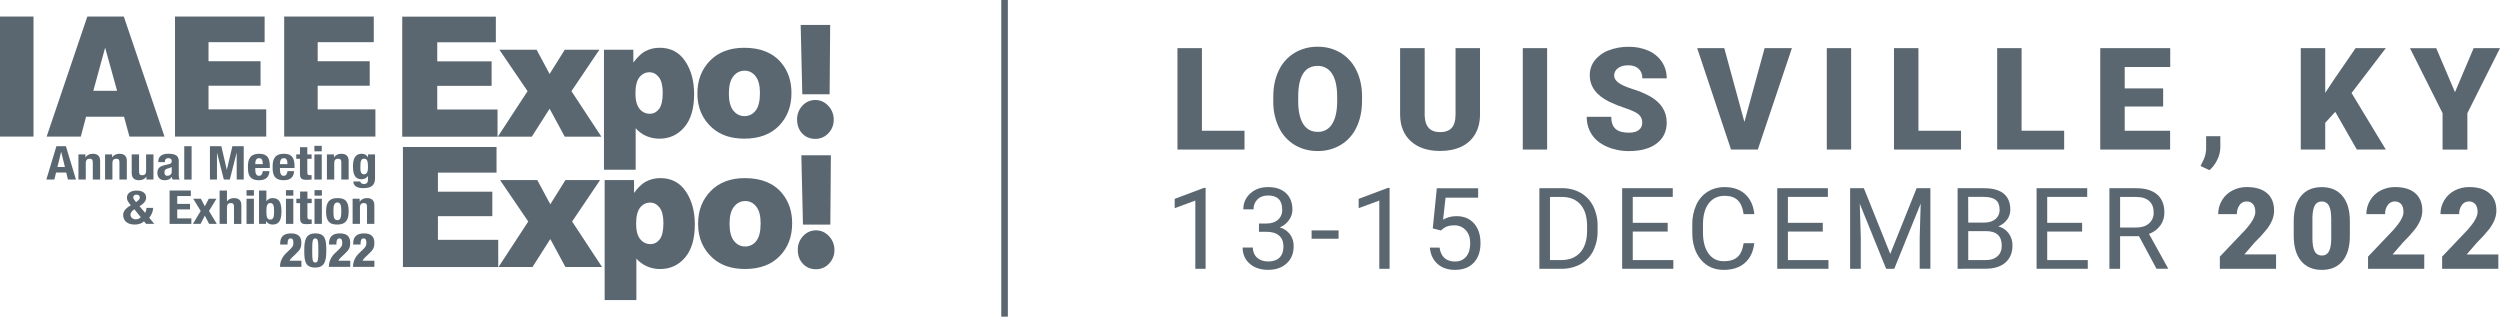
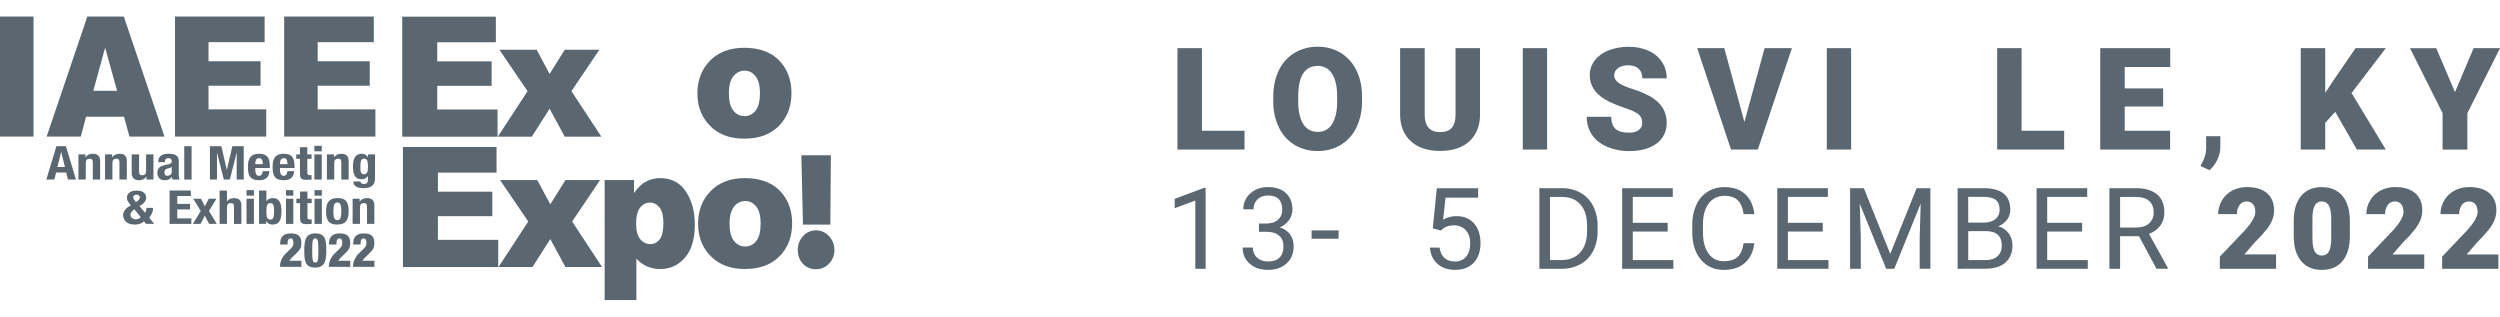
<svg xmlns="http://www.w3.org/2000/svg" width="529" height="67" viewBox="0 0 529 67" fill="none">
  <path d="M0 3.5H7.091V28.899H0V3.5Z" fill="#5A6771" />
  <path d="M26.244 24.706H18.211L17.096 28.899H9.87L18.48 3.5H26.197L34.806 28.899H27.389L26.244 24.706ZM24.776 19.214L22.247 10.084L19.746 19.214H24.776Z" fill="#5A6771" />
  <path d="M37.032 3.5H55.993V8.923H44.123V12.959H55.133V18.138H44.123V23.141H56.336V28.899H37.032V3.5Z" fill="#5A6771" />
  <path d="M60.131 3.5H79.091V8.923H67.222V12.959H78.233V18.138H67.222V23.141H79.436V28.899H60.131V3.5Z" fill="#5A6771" />
  <path d="M85.114 3.524H104.922V8.946H92.521V12.982H104.025V18.164H92.521V23.171H105.28V28.926H85.114V3.524Z" fill="#5A6771" />
  <path d="M105.667 10.522H113.547L116.296 15.65L119.503 10.522H126.828L120.917 19.29L127.253 28.922H119.503L116.296 23.003L112.529 28.922H105.34L111.633 19.29L105.667 10.522Z" fill="#5A6771" />
-   <path d="M127.8 35.921V10.522H134.016V13.242C134.876 12.099 135.664 11.325 136.383 10.922C137.365 10.375 138.473 10.094 139.597 10.107C141.913 10.107 143.707 11.048 144.978 12.932C146.249 14.815 146.881 17.142 146.875 19.912C146.875 22.974 146.184 25.311 144.802 26.921C143.42 28.532 141.674 29.339 139.564 29.343C138.603 29.355 137.65 29.167 136.766 28.789C135.905 28.407 135.134 27.846 134.506 27.143V35.921H127.8ZM134.458 19.778C134.458 21.232 134.746 22.311 135.323 23.017C135.58 23.351 135.911 23.621 136.291 23.804C136.67 23.988 137.087 24.08 137.509 24.073C138.281 24.073 138.928 23.736 139.45 23.06C139.972 22.385 140.233 21.239 140.233 19.622C140.233 18.131 139.961 17.037 139.418 16.338C138.874 15.639 138.211 15.29 137.427 15.29C136.579 15.29 135.872 15.643 135.305 16.347C134.738 17.052 134.456 18.196 134.458 19.778Z" fill="#5A6771" />
  <path d="M147.568 19.778C147.568 16.97 148.461 14.657 150.245 12.839C152.03 11.021 154.439 10.111 157.472 10.109C160.941 10.109 163.563 11.178 165.337 13.315C166.761 15.036 167.474 17.156 167.475 19.673C167.475 22.503 166.591 24.822 164.823 26.63C163.055 28.437 160.61 29.34 157.489 29.34C154.708 29.34 152.457 28.59 150.734 27.088C148.624 25.227 147.568 22.791 147.568 19.778ZM154.226 19.761C154.226 21.4 154.54 22.611 155.168 23.393C155.796 24.175 156.582 24.568 157.526 24.571C157.983 24.578 158.435 24.477 158.845 24.275C159.254 24.073 159.61 23.777 159.883 23.41C160.498 22.637 160.806 21.395 160.805 19.685C160.805 18.091 160.495 16.904 159.875 16.124C159.255 15.344 158.489 14.954 157.575 14.955C156.606 14.955 155.806 15.351 155.176 16.143C154.545 16.935 154.229 18.14 154.226 19.758V19.761Z" fill="#5A6771" />
-   <path d="M172.516 21.161C173.581 21.161 174.497 21.571 175.264 22.39C176.018 23.177 176.431 24.23 176.414 25.319C176.425 25.852 176.33 26.381 176.134 26.876C175.938 27.372 175.645 27.823 175.272 28.203C174.922 28.583 174.495 28.885 174.02 29.09C173.545 29.294 173.033 29.396 172.516 29.39C171.394 29.39 170.472 29.006 169.75 28.238C169.028 27.471 168.666 26.492 168.664 25.302C168.639 24.213 169.043 23.158 169.79 22.365C170.132 21.981 170.552 21.675 171.022 21.467C171.493 21.259 172.002 21.155 172.516 21.161ZM175.664 5.273L175.549 19.947H169.765L169.422 5.273H175.664Z" fill="#5A6771" />
  <path d="M85.258 31.104H105.066V36.527H92.665V40.562H104.175V45.742H92.665V50.749H105.425V56.504H85.258V31.104Z" fill="#5A6771" />
  <path d="M105.81 38.103H113.691L116.441 43.232L119.647 38.103H126.973L121.062 46.871L127.397 56.504H119.647L116.441 50.578L112.674 56.504H105.483L111.778 46.872L105.81 38.103Z" fill="#5A6771" />
  <path d="M127.944 63.5V38.104H134.161V40.824C135.02 39.68 135.809 38.906 136.527 38.502C137.509 37.956 138.617 37.675 139.741 37.688C142.058 37.688 143.851 38.63 145.122 40.513C146.393 42.396 147.027 44.724 147.023 47.495C147.023 50.556 146.333 52.892 144.951 54.504C143.57 56.116 141.825 56.923 139.714 56.926C138.753 56.938 137.8 56.749 136.916 56.371C136.055 55.988 135.284 55.427 134.656 54.725V63.5H127.944ZM134.602 47.356C134.602 48.812 134.89 49.892 135.466 50.596C135.723 50.93 136.055 51.2 136.434 51.384C136.814 51.567 137.232 51.66 137.653 51.653C138.425 51.653 139.073 51.315 139.595 50.639C140.117 49.963 140.378 48.817 140.378 47.2C140.378 45.712 140.106 44.617 139.562 43.918C139.019 43.218 138.355 42.869 137.571 42.87C136.722 42.87 136.015 43.222 135.45 43.926C134.885 44.63 134.602 45.774 134.602 47.356Z" fill="#5A6771" />
  <path d="M147.715 47.356C147.715 44.55 148.607 42.237 150.391 40.417C152.174 38.597 154.583 37.688 157.618 37.689C161.087 37.689 163.709 38.757 165.483 40.893C166.907 42.615 167.619 44.735 167.62 47.253C167.62 50.083 166.736 52.401 164.968 54.208C163.2 56.014 160.756 56.918 157.634 56.92C154.853 56.92 152.602 56.169 150.879 54.668C148.77 52.808 147.715 50.371 147.715 47.356ZM154.371 47.339C154.371 48.978 154.685 50.191 155.313 50.978C155.941 51.764 156.727 52.157 157.671 52.155C158.128 52.162 158.58 52.061 158.99 51.859C159.4 51.658 159.756 51.362 160.028 50.995C160.643 50.222 160.95 48.98 160.951 47.27C160.951 45.675 160.641 44.489 160.02 43.709C159.4 42.93 158.633 42.54 157.72 42.54C156.751 42.54 155.952 42.936 155.321 43.727C154.691 44.518 154.374 45.721 154.371 47.337V47.339Z" fill="#5A6771" />
  <path d="M172.665 48.74C173.731 48.74 174.647 49.151 175.414 49.971C176.167 50.758 176.58 51.81 176.564 52.899C176.575 53.432 176.479 53.961 176.283 54.457C176.087 54.952 175.794 55.404 175.422 55.785C175.071 56.164 174.644 56.466 174.169 56.67C173.695 56.875 173.182 56.977 172.665 56.971C171.543 56.971 170.621 56.587 169.898 55.818C169.175 55.05 168.814 54.071 168.814 52.881C168.788 51.792 169.193 50.737 169.94 49.945C170.282 49.561 170.702 49.255 171.172 49.047C171.642 48.839 172.151 48.735 172.665 48.74ZM175.813 32.854L175.699 47.528H169.907L169.564 32.854H175.813Z" fill="#5A6771" />
  <path d="M11.936 30.934H13.943L16.074 37.996H14.383L14.011 36.502H11.868L11.496 37.996H9.805L11.936 30.934ZM12.158 35.335H13.736L12.951 32.154H12.928L12.158 35.335Z" fill="#5A6771" />
  <path d="M16.597 32.674H18.076V33.298H18.098C18.425 32.774 18.99 32.537 19.644 32.537C20.612 32.537 21.188 33.001 21.188 34.049V37.996H19.637V34.326C19.637 33.788 19.434 33.585 18.973 33.585C18.442 33.585 18.149 33.871 18.149 34.465V37.996H16.597V32.674Z" fill="#5A6771" />
  <path d="M22.23 32.674H23.726V33.298H23.748C24.075 32.774 24.64 32.537 25.294 32.537C26.264 32.537 26.838 33.001 26.838 34.049V37.996H25.275V34.326C25.275 33.788 25.072 33.585 24.61 33.585C24.08 33.585 23.787 33.871 23.787 34.465V37.996H22.23V32.674Z" fill="#5A6771" />
  <path d="M30.982 37.373H30.959C30.632 37.896 30.069 38.134 29.415 38.134C28.445 38.134 27.869 37.669 27.869 36.621V32.674H29.426V36.344C29.426 36.882 29.629 37.085 30.092 37.085C30.62 37.085 30.913 36.798 30.913 36.205V32.674H32.471V37.996H30.982V37.373Z" fill="#5A6771" />
  <path d="M33.496 34.307V34.172C33.496 32.946 34.454 32.531 35.627 32.531C37.477 32.531 37.827 33.204 37.827 34.163V36.961C37.827 37.456 37.86 37.684 38.018 37.99H36.53C36.439 37.816 36.374 37.629 36.337 37.436H36.315C35.954 37.99 35.514 38.129 34.77 38.129C33.694 38.129 33.304 37.322 33.304 36.606C33.304 35.607 33.767 35.202 34.837 34.943L35.717 34.736C36.18 34.627 36.337 34.467 36.337 34.113C36.337 33.71 36.134 33.461 35.616 33.461C35.143 33.461 34.894 33.738 34.894 34.152V34.307H33.496ZM36.337 35.335C36.133 35.462 35.908 35.553 35.673 35.604C35.041 35.722 34.793 35.989 34.793 36.464C34.793 36.867 34.962 37.206 35.38 37.206C35.797 37.206 36.337 36.968 36.337 36.386V35.335Z" fill="#5A6771" />
  <path d="M38.987 30.934H40.542V37.996H38.987V30.934Z" fill="#5A6771" />
  <path d="M44.423 30.934H46.836L47.986 35.912H48.008L49.17 30.934H51.574V37.996H50.084V32.358H50.061L48.628 37.996H47.366L45.934 32.358H45.911V37.996H44.423V30.934Z" fill="#5A6771" />
  <path d="M54.019 35.542V35.969C54.019 36.592 54.212 37.205 54.786 37.205C55.306 37.205 55.519 36.858 55.609 36.206H57.007C56.951 37.442 56.274 38.135 54.809 38.135C52.554 38.135 52.463 36.612 52.463 35.285C52.463 33.862 52.779 32.537 54.876 32.537C56.691 32.537 57.097 33.605 57.097 35.237V35.542H54.019ZM55.609 34.735C55.576 33.928 55.463 33.469 54.82 33.469C54.2 33.469 54.019 34.033 54.019 34.527V34.735H55.609Z" fill="#5A6771" />
  <path d="M59.243 35.542V35.969C59.243 36.592 59.435 37.205 60.01 37.205C60.528 37.205 60.743 36.858 60.833 36.206H62.231C62.174 37.442 61.498 38.135 60.033 38.135C57.777 38.135 57.687 36.612 57.687 35.285C57.687 33.862 58.003 32.537 60.1 32.537C61.915 32.537 62.321 33.605 62.321 35.237V35.542H59.243ZM60.833 34.735C60.8 33.928 60.687 33.469 60.044 33.469C59.423 33.469 59.243 34.033 59.243 34.527V34.735H60.833Z" fill="#5A6771" />
  <path d="M63.469 31.151H65.028V32.674H65.931V33.605H65.028V36.483C65.028 36.898 65.129 37.066 65.581 37.066C65.705 37.066 65.829 37.056 65.931 37.046V37.996C65.592 38.026 65.276 38.055 64.915 38.055C63.698 38.055 63.472 37.728 63.472 36.651V33.605H62.684V32.674H63.472L63.469 31.151Z" fill="#5A6771" />
  <path d="M66.525 30.855H68.082V32.02H66.525V30.855ZM66.525 32.674H68.082V37.995H66.525V32.674Z" fill="#5A6771" />
  <path d="M69.175 32.674H70.663V33.298H70.686C71.013 32.774 71.576 32.537 72.23 32.537C73.2 32.537 73.774 33.001 73.774 34.049V37.996H72.219V34.326C72.219 33.788 72.016 33.585 71.547 33.585C71.016 33.585 70.723 33.871 70.723 34.465V37.996H69.175V32.674Z" fill="#5A6771" />
  <path d="M79.357 32.674V37.728C79.357 39.132 78.646 39.816 76.832 39.816C75.512 39.816 74.768 39.301 74.768 38.391H76.256C76.255 38.474 76.277 38.554 76.319 38.625C76.361 38.696 76.421 38.755 76.493 38.795C76.649 38.891 76.828 38.943 77.012 38.944C77.643 38.944 77.869 38.528 77.869 37.983V37.283H77.846C77.692 37.481 77.495 37.642 77.271 37.755C77.046 37.867 76.8 37.929 76.549 37.935C75.309 37.935 74.689 37.193 74.689 35.245C74.689 33.999 74.904 32.535 76.595 32.535C76.851 32.529 77.103 32.594 77.325 32.723C77.546 32.852 77.726 33.041 77.846 33.267H77.869V32.672L79.357 32.674ZM77.023 36.887C77.678 36.887 77.869 36.264 77.869 35.364C77.869 34.069 77.678 33.584 77.062 33.584C76.374 33.584 76.254 34.069 76.254 35.503C76.245 36.235 76.369 36.887 77.023 36.887Z" fill="#5A6771" />
  <path d="M30.721 45.051C30.891 44.719 30.986 44.355 31.003 43.982H32.402C32.402 44.745 32.063 45.462 31.578 46.07L32.638 47.375H30.918L30.467 46.837C30.064 47.262 29.317 47.519 28.527 47.519C26.486 47.519 26.059 46.273 26.059 45.482C26.059 44.662 26.679 43.988 27.682 43.444L27.4 43.078C26.949 42.495 26.862 42.208 26.862 41.803C26.862 40.883 27.707 40.323 28.913 40.323C30.29 40.323 30.921 40.976 30.921 41.803C30.921 42.505 30.47 43.05 29.523 43.633L30.721 45.051ZM28.434 44.28C27.826 44.695 27.611 45.041 27.611 45.477C27.611 45.913 28.007 46.407 28.74 46.407C28.936 46.414 29.132 46.377 29.313 46.3C29.494 46.223 29.656 46.108 29.788 45.961L28.434 44.28ZM28.593 42.531L28.784 42.768L29.077 42.551C29.438 42.293 29.585 42.026 29.585 41.779C29.585 41.393 29.291 41.186 28.874 41.186C28.491 41.186 28.187 41.393 28.187 41.759C28.189 41.946 28.324 42.213 28.596 42.529L28.593 42.531Z" fill="#5A6771" />
  <path d="M40.38 40.314V41.48H37.504V43.143H40.21V44.309H37.504V46.209H40.492V47.375H35.88V40.314H40.38Z" fill="#5A6771" />
  <path d="M44.175 42.054H45.802L44.224 44.636L45.871 47.375H44.247L43.344 45.634L42.443 47.375H40.819L42.465 44.636L40.887 42.054H42.51L43.344 43.657L44.175 42.054Z" fill="#5A6771" />
  <path d="M46.47 40.314H48.026V42.601H48.048C48.341 42.146 48.871 41.919 49.528 41.919C50.498 41.919 51.073 42.384 51.073 43.432V47.378H49.514V43.706C49.514 43.168 49.311 42.964 48.849 42.964C48.318 42.964 48.026 43.251 48.026 43.845V47.375H46.47V40.314Z" fill="#5A6771" />
  <path d="M52.164 40.234H53.727V41.402H52.164V40.234ZM52.164 42.055H53.727V47.375H52.164V42.055Z" fill="#5A6771" />
  <path d="M54.813 40.314H56.369V42.55H56.392C56.538 42.342 56.735 42.176 56.964 42.065C57.193 41.954 57.445 41.903 57.699 41.916C58.973 41.916 59.56 42.737 59.56 44.714C59.56 46.692 58.973 47.514 57.699 47.514C57.091 47.514 56.662 47.306 56.324 46.812H56.301V47.375H54.813V40.314ZM57.192 46.466C57.865 46.466 57.999 45.873 57.999 44.717C57.999 43.561 57.865 42.968 57.192 42.968C56.519 42.968 56.369 43.561 56.369 44.717C56.369 45.873 56.505 46.466 57.192 46.466Z" fill="#5A6771" />
  <path d="M60.508 40.234H62.067V41.402H60.508V40.234ZM60.508 42.055H62.067V47.375H60.508V42.055Z" fill="#5A6771" />
  <path d="M63.496 40.532H65.052V42.055H65.954V42.984H65.052V45.862C65.052 46.278 65.153 46.446 65.604 46.446C65.721 46.445 65.837 46.438 65.954 46.425V47.375C65.615 47.405 65.3 47.434 64.939 47.434C63.722 47.434 63.496 47.109 63.496 46.03V42.984H62.706V42.055H63.496V40.532Z" fill="#5A6771" />
  <path d="M66.551 40.234H68.107V41.402H66.551V40.234ZM66.551 42.055H68.107V47.375H66.551V42.055Z" fill="#5A6771" />
  <path d="M71.389 41.916C73.26 41.887 73.779 42.866 73.779 44.714C73.779 46.535 73.17 47.514 71.389 47.514C69.517 47.544 68.998 46.564 68.998 44.714C68.998 42.895 69.608 41.916 71.389 41.916ZM71.389 46.584C72.021 46.584 72.223 46.046 72.223 44.714C72.223 43.383 72.021 42.846 71.389 42.846C70.622 42.846 70.555 43.627 70.555 44.714C70.555 45.801 70.622 46.584 71.389 46.584Z" fill="#5A6771" />
  <path d="M74.613 42.055H76.103V42.678H76.125C76.452 42.153 77.016 41.916 77.67 41.916C78.64 41.916 79.214 42.382 79.214 43.43V47.375H77.658V43.707C77.658 43.169 77.456 42.964 76.993 42.964C76.463 42.964 76.17 43.251 76.17 43.845V47.375H74.613V42.055Z" fill="#5A6771" />
  <path d="M59.285 51.749V51.517C59.285 50.097 60.048 49.386 61.572 49.385C63.294 49.385 63.765 50.257 63.765 51.368C63.765 52.429 63.524 52.829 62.644 53.67C61.953 54.33 61.434 54.77 61.263 55.171H63.775V56.472H59.242C59.242 54.801 60.254 53.81 60.844 53.28C62.055 52.203 62.075 51.907 62.075 51.377C62.075 50.816 61.965 50.446 61.485 50.446C60.844 50.446 60.844 51.208 60.844 51.749H59.285Z" fill="#5A6771" />
  <path d="M66.714 56.613C64.591 56.613 64.381 55.281 64.381 52.998C64.392 50.967 64.602 49.385 66.714 49.385C68.826 49.385 69.045 50.717 69.045 52.998C69.036 55.031 68.824 56.613 66.714 56.613ZM66.714 55.552C67.284 55.552 67.363 55.014 67.363 53.009C67.363 51.005 67.284 50.453 66.714 50.453C66.143 50.453 66.062 50.991 66.062 53.009C66.062 55.027 66.142 55.552 66.714 55.552Z" fill="#5A6771" />
  <path d="M69.621 51.749V51.517C69.621 50.097 70.384 49.386 71.908 49.385C73.63 49.385 74.101 50.257 74.101 51.368C74.101 52.429 73.86 52.829 72.981 53.67C72.289 54.33 71.77 54.77 71.599 55.171H74.111V56.472H69.581C69.581 54.801 70.593 53.81 71.183 53.28C72.394 52.203 72.414 51.907 72.414 51.377C72.414 50.816 72.304 50.446 71.824 50.446C71.183 50.446 71.183 51.208 71.183 51.749H69.621Z" fill="#5A6771" />
  <path d="M74.732 51.749V51.517C74.732 50.097 75.494 49.386 77.019 49.385C78.741 49.385 79.212 50.257 79.212 51.368C79.212 52.429 78.971 52.829 78.09 53.67C77.4 54.33 76.879 54.77 76.709 55.171H79.221V56.472H74.691C74.691 54.801 75.703 53.81 76.292 53.28C77.503 52.203 77.525 51.907 77.525 51.377C77.525 50.816 77.414 50.446 76.933 50.446C76.292 50.446 76.292 51.208 76.292 51.749H74.732Z" fill="#5A6771" />
-   <path d="M212.564 67V0" stroke="#5A6771" stroke-width="1.4" />
  <path d="M254.324 27.667H263.337V31.646H249.15V10.186H254.324V27.667Z" fill="#5A6771" />
  <path d="M288.205 21.369C288.205 23.463 287.817 25.316 287.04 26.927C286.329 28.467 285.177 29.762 283.731 30.648C282.255 31.529 280.563 31.981 278.845 31.953C277.139 31.985 275.457 31.548 273.982 30.691C272.55 29.834 271.398 28.578 270.668 27.077C269.85 25.402 269.424 23.562 269.424 21.697V20.489C269.424 18.386 269.809 16.531 270.58 14.925C271.293 13.384 272.447 12.089 273.896 11.204C275.384 10.316 277.091 9.861 278.823 9.892C280.532 9.861 282.216 10.307 283.686 11.18C285.127 12.064 286.282 13.347 287.01 14.873C287.801 16.47 288.202 18.299 288.212 20.363L288.205 21.369ZM282.943 20.47C282.943 18.34 282.586 16.721 281.87 15.614C281.556 15.09 281.109 14.659 280.573 14.366C280.037 14.073 279.433 13.928 278.823 13.946C276.228 13.946 274.857 15.891 274.711 19.781L274.696 21.358C274.696 23.461 275.045 25.078 275.741 26.208C276.438 27.338 277.475 27.903 278.851 27.903C279.458 27.922 280.059 27.778 280.591 27.485C281.123 27.192 281.566 26.761 281.875 26.238C282.581 25.127 282.939 23.53 282.948 21.448L282.943 20.47Z" fill="#5A6771" />
  <path d="M313.168 10.186V24.234C313.168 25.823 312.829 27.201 312.151 28.367C311.473 29.531 310.455 30.46 309.233 31.028C307.965 31.637 306.467 31.942 304.737 31.942C302.123 31.942 300.065 31.264 298.561 29.907C297.057 28.551 296.291 26.691 296.263 24.328V10.186H301.464V24.44C301.525 26.787 302.615 27.961 304.737 27.961C305.809 27.961 306.619 27.666 307.168 27.077C307.718 26.488 307.993 25.53 307.995 24.204V10.186H313.168Z" fill="#5A6771" />
  <path d="M327.371 31.646H322.221V10.186H327.371V31.646Z" fill="#5A6771" />
  <path d="M347.492 25.942C347.509 25.604 347.445 25.268 347.305 24.96C347.165 24.653 346.955 24.383 346.69 24.173C346.153 23.744 345.213 23.307 343.868 22.862C342.74 22.497 341.636 22.059 340.565 21.551C337.784 20.185 336.394 18.308 336.396 15.92C336.382 14.787 336.75 13.683 337.441 12.785C338.207 11.82 339.225 11.085 340.381 10.66C341.745 10.138 343.195 9.881 344.656 9.903C346.081 9.879 347.495 10.16 348.804 10.727C349.961 11.224 350.95 12.044 351.656 13.087C352.338 14.12 352.693 15.335 352.673 16.572H347.522C347.522 15.7 347.255 15.021 346.72 14.538C346.185 14.054 345.46 13.814 344.546 13.817C343.62 13.817 342.891 14.021 342.357 14.428C342.107 14.603 341.903 14.836 341.763 15.107C341.623 15.378 341.552 15.679 341.555 15.984C341.555 16.534 341.849 17.034 342.439 17.486C343.028 17.939 344.065 18.4 345.548 18.871C346.814 19.256 348.037 19.773 349.196 20.411C351.515 21.749 352.675 23.592 352.675 25.939C352.675 27.815 351.967 29.288 350.553 30.36C349.138 31.431 347.197 31.967 344.731 31.967C343.109 31.989 341.5 31.671 340.01 31.032C338.599 30.408 337.537 29.553 336.825 28.467C336.102 27.351 335.729 26.045 335.752 24.716H340.941C340.941 25.861 341.238 26.708 341.834 27.257C342.429 27.806 343.394 28.079 344.728 28.075C345.587 28.075 346.263 27.891 346.756 27.523C347.001 27.342 347.197 27.102 347.326 26.826C347.454 26.55 347.512 26.246 347.492 25.942Z" fill="#5A6771" />
  <path d="M369.117 25.811L373.391 10.186H379.168L371.956 31.646H366.286L359.123 10.186H364.857L369.117 25.811Z" fill="#5A6771" />
  <path d="M391.7 31.646H386.55V10.186H391.7V31.646Z" fill="#5A6771" />
-   <path d="M405.942 27.667H414.955V31.646H400.769V10.186H405.942V27.667Z" fill="#5A6771" />
  <path d="M427.764 27.667H436.777V31.646H422.601V10.186H427.772L427.764 27.667Z" fill="#5A6771" />
  <path d="M457.723 22.538H449.588V27.667H459.197V31.646H444.414V10.186H459.221V14.18H449.588V18.706H457.723V22.538Z" fill="#5A6771" />
  <path d="M467.519 36.011L465.626 35.12L466.004 34.362C466.489 33.52 466.767 32.574 466.817 31.603V28.813H469.821V31.227C469.802 32.134 469.577 33.025 469.165 33.832C468.773 34.665 468.213 35.407 467.519 36.011Z" fill="#5A6771" />
  <path d="M494.139 23.659L492.017 25.987V31.646H486.843V10.186H492.017V19.652L493.815 16.924L498.444 10.188H504.839L497.587 19.68L504.839 31.648H498.708L494.139 23.659Z" fill="#5A6771" />
  <path d="M519.473 19.502L523.421 10.186H529.001L522.095 23.944V31.652H516.848V23.944L509.951 10.193H515.507L519.473 19.502Z" fill="#5A6771" />
  <path d="M255.107 56.873H252.931V42.44L248.564 44.045V42.077L254.768 39.748H255.107V56.873Z" fill="#5A6771" />
  <path d="M266.398 47.298H268.027C269.049 47.282 269.852 47.013 270.437 46.491C270.73 46.224 270.961 45.895 271.112 45.529C271.264 45.162 271.333 44.767 271.315 44.371C271.315 42.368 270.32 41.366 268.33 41.366C267.394 41.366 266.647 41.634 266.089 42.169C265.809 42.445 265.589 42.776 265.445 43.142C265.301 43.508 265.235 43.9 265.252 44.293H263.087C263.073 43.658 263.199 43.028 263.454 42.446C263.71 41.864 264.09 41.346 264.568 40.926C265.555 40.034 266.809 39.587 268.33 39.587C269.938 39.587 271.198 40.012 272.111 40.862C273.024 41.712 273.48 42.894 273.48 44.409C273.467 45.182 273.216 45.931 272.761 46.555C272.274 47.255 271.592 47.796 270.8 48.111C271.663 48.357 272.424 48.874 272.971 49.585C273.496 50.317 273.766 51.202 273.737 52.102C273.737 53.632 273.237 54.848 272.235 55.751C271.234 56.653 269.935 57.103 268.338 57.098C266.745 57.104 265.447 56.673 264.446 55.806C263.444 54.939 262.943 53.795 262.943 52.373H265.111C265.095 52.773 265.165 53.171 265.316 53.541C265.468 53.912 265.697 54.245 265.988 54.519C266.574 55.057 267.36 55.326 268.349 55.326C269.395 55.326 270.194 55.053 270.748 54.506C271.302 53.959 271.579 53.173 271.579 52.145C271.579 51.154 271.275 50.393 270.667 49.862C270.059 49.331 269.181 49.059 268.034 49.044H266.398V47.298Z" fill="#5A6771" />
  <path d="M283.237 50.517H277.535V48.749H283.248L283.237 50.517Z" fill="#5A6771" />
-   <path d="M294.035 56.873H291.859V42.44L287.492 44.045V42.077L293.696 39.748H294.035V56.873Z" fill="#5A6771" />
  <path d="M303.173 48.328L304.031 39.83H312.772V41.832H305.877L305.362 46.476C306.226 45.977 307.209 45.721 308.207 45.738C309.759 45.738 310.992 46.251 311.905 47.279C312.817 48.306 313.274 49.693 313.274 51.44C313.274 53.195 312.8 54.578 311.853 55.588C310.906 56.598 309.581 57.103 307.879 57.105C306.372 57.105 305.143 56.687 304.192 55.852C303.241 55.016 302.698 53.862 302.565 52.388H304.613C304.746 53.362 305.093 54.098 305.653 54.594C306.214 55.091 306.956 55.338 307.879 55.337C308.88 55.337 309.667 54.993 310.239 54.307C310.812 53.62 311.098 52.672 311.098 51.463C311.098 50.319 310.788 49.404 310.168 48.719C309.857 48.375 309.474 48.104 309.046 47.925C308.618 47.746 308.156 47.663 307.692 47.682C306.748 47.682 306.007 47.889 305.469 48.302L304.894 48.77L303.173 48.328Z" fill="#5A6771" />
  <path d="M325.73 56.874V39.824H330.54C331.914 39.797 333.271 40.137 334.471 40.807C335.606 41.457 336.524 42.428 337.11 43.597C337.753 44.896 338.075 46.33 338.05 47.779V48.867C338.083 50.33 337.764 51.779 337.121 53.093C336.535 54.267 335.609 55.239 334.464 55.882C333.23 56.551 331.846 56.893 330.443 56.878L325.73 56.874ZM327.977 41.668V55.035H330.338C332.069 55.035 333.417 54.496 334.381 53.419C335.345 52.342 335.827 50.806 335.827 48.814V47.818C335.827 45.882 335.373 44.38 334.464 43.311C333.556 42.243 332.268 41.698 330.602 41.676L327.977 41.668Z" fill="#5A6771" />
  <path d="M352.88 48.996H345.494V55.034H354.078V56.873H343.247V39.824H353.957V41.661H345.494V47.15H352.88V48.996Z" fill="#5A6771" />
  <path d="M371.207 51.465C370.994 53.268 370.329 54.658 369.211 55.637C368.094 56.616 366.606 57.106 364.746 57.107C362.733 57.107 361.119 56.385 359.905 54.942C358.69 53.498 358.083 51.567 358.085 49.148V47.508C358.057 46.069 358.35 44.642 358.943 43.33C359.454 42.191 360.29 41.227 361.347 40.562C362.433 39.905 363.683 39.57 364.952 39.596C366.763 39.596 368.214 40.101 369.306 41.111C370.397 42.121 371.034 43.52 371.216 45.309H368.952C368.756 43.947 368.332 42.96 367.681 42.349C367.03 41.739 366.119 41.433 364.948 41.433C363.517 41.433 362.392 41.965 361.572 43.028C360.752 44.09 360.344 45.601 360.349 47.56V49.212C360.349 51.063 360.735 52.535 361.508 53.628C362.28 54.721 363.36 55.27 364.746 55.274C365.993 55.274 366.951 54.988 367.619 54.416C368.287 53.844 368.732 52.86 368.952 51.465H371.207Z" fill="#5A6771" />
  <path d="M385.702 48.996H378.318V55.034H386.902V56.873H376.069V39.824H386.78V41.661H378.318V47.15H385.702V48.996Z" fill="#5A6771" />
  <path d="M394.396 39.824L399.976 53.73L405.555 39.824H408.469V56.867H406.206V50.236L406.42 43.073L400.824 56.873H399.107L393.527 43.107L393.742 50.236V56.873H391.484V39.824H394.396Z" fill="#5A6771" />
  <path d="M414.231 56.873V39.824H419.811C421.661 39.824 423.051 40.207 423.983 40.972C424.914 41.737 425.38 42.868 425.382 44.365C425.394 45.125 425.155 45.867 424.704 46.478C424.226 47.11 423.587 47.601 422.854 47.901C423.728 48.127 424.498 48.645 425.036 49.369C425.579 50.116 425.861 51.021 425.839 51.944C425.839 53.474 425.343 54.675 424.352 55.549C423.36 56.423 421.96 56.861 420.15 56.861L414.231 56.873ZM416.478 47.099H419.873C420.856 47.099 421.643 46.853 422.234 46.361C422.525 46.116 422.755 45.808 422.908 45.46C423.061 45.112 423.132 44.734 423.116 44.354C423.116 43.417 422.843 42.735 422.298 42.307C421.753 41.879 420.922 41.664 419.804 41.663H416.468L416.478 47.099ZM416.478 48.901V55.034H420.189C421.234 55.034 422.06 54.763 422.665 54.221C423.268 53.68 423.571 52.934 423.571 51.981C423.571 49.928 422.455 48.901 420.223 48.901H416.478Z" fill="#5A6771" />
  <path d="M440.576 48.996H433.189V55.034H441.773V56.873H430.942V39.824H441.653V41.661H433.189V47.15H440.576V48.996Z" fill="#5A6771" />
  <path d="M452.613 49.979H448.611V56.873H446.352V39.824H452C453.92 39.824 455.397 40.261 456.431 41.135C457.465 42.009 457.982 43.281 457.98 44.951C458.003 45.944 457.702 46.918 457.122 47.725C456.517 48.538 455.684 49.152 454.729 49.491L458.731 56.725V56.867H456.313L452.613 49.979ZM448.611 48.142H452.064C453.18 48.142 454.068 47.855 454.727 47.283C455.054 46.994 455.313 46.636 455.484 46.234C455.655 45.832 455.735 45.398 455.716 44.961C455.716 43.908 455.402 43.099 454.772 42.534C454.143 41.969 453.236 41.683 452.051 41.676H448.618L448.611 48.142Z" fill="#5A6771" />
  <path d="M481.613 56.873H469.72V54.298L475.199 48.539C476.549 47.002 477.224 45.781 477.222 44.876C477.222 44.142 477.063 43.584 476.744 43.202C476.571 43.007 476.355 42.854 476.114 42.754C475.872 42.655 475.612 42.612 475.351 42.629C475.063 42.625 474.778 42.693 474.522 42.826C474.267 42.96 474.049 43.155 473.888 43.395C473.497 43.955 473.3 44.627 473.325 45.309H469.368C469.361 44.29 469.632 43.288 470.154 42.412C470.672 41.531 471.425 40.811 472.33 40.335C473.288 39.827 474.359 39.569 475.443 39.584C477.286 39.584 478.705 40.013 479.699 40.871C480.693 41.73 481.194 42.951 481.201 44.534C481.201 45.206 481.074 45.871 480.828 46.496C480.531 47.213 480.14 47.886 479.662 48.498C478.871 49.482 478.017 50.415 477.107 51.29L474.905 53.828H481.613V56.873Z" fill="#5A6771" />
  <path d="M497.231 49.91C497.231 52.213 496.715 53.988 495.682 55.236C494.649 56.483 493.191 57.108 491.309 57.109C489.413 57.109 487.947 56.481 486.91 55.225C485.872 53.969 485.353 52.197 485.352 49.91V46.794C485.352 44.493 485.869 42.718 486.903 41.47C487.937 40.221 489.398 39.596 491.285 39.596C493.174 39.596 494.637 40.224 495.676 41.48C496.714 42.736 497.233 44.512 497.231 46.806V49.91ZM493.287 46.294C493.287 45.068 493.128 44.153 492.809 43.549C492.672 43.265 492.454 43.027 492.183 42.866C491.912 42.705 491.6 42.626 491.285 42.641C490.983 42.624 490.683 42.694 490.421 42.844C490.158 42.994 489.945 43.216 489.807 43.485C489.498 44.047 489.332 44.897 489.309 46.036V50.39C489.309 51.662 489.468 52.592 489.787 53.18C489.928 53.459 490.147 53.691 490.417 53.848C490.687 54.005 490.997 54.08 491.309 54.064C491.613 54.078 491.914 54.005 492.178 53.853C492.442 53.701 492.656 53.476 492.796 53.206C493.116 52.633 493.28 51.734 493.287 50.506V46.294Z" fill="#5A6771" />
  <path d="M512.968 56.873H501.078V54.298L506.554 48.539C507.903 47.002 508.578 45.781 508.58 44.876C508.58 44.142 508.42 43.584 508.099 43.202C507.926 43.007 507.71 42.854 507.469 42.754C507.228 42.655 506.967 42.612 506.706 42.629C506.418 42.625 506.134 42.693 505.879 42.827C505.623 42.96 505.406 43.156 505.245 43.395C504.855 43.955 504.657 44.627 504.683 45.309H500.726C500.718 44.29 500.99 43.288 501.511 42.412C502.028 41.53 502.782 40.81 503.687 40.335C504.646 39.827 505.716 39.569 506.801 39.584C508.642 39.584 510.061 40.013 511.056 40.871C512.052 41.73 512.553 42.951 512.558 44.534C512.559 45.206 512.432 45.871 512.185 46.496C511.887 47.212 511.495 47.885 511.02 48.498C510.231 49.485 509.38 50.421 508.473 51.3L506.273 53.839H512.979L512.968 56.873Z" fill="#5A6771" />
  <path d="M528.647 56.873H516.754V54.298L522.233 48.538C523.582 47.002 524.257 45.781 524.259 44.875C524.259 44.141 524.098 43.583 523.778 43.201C523.605 43.006 523.389 42.853 523.148 42.754C522.906 42.655 522.646 42.612 522.385 42.628C522.097 42.624 521.812 42.692 521.556 42.826C521.301 42.96 521.083 43.155 520.922 43.394C520.532 43.955 520.335 44.627 520.359 45.309H516.404C516.397 44.29 516.668 43.288 517.188 42.411C517.706 41.53 518.46 40.81 519.366 40.334C520.324 39.826 521.395 39.568 522.48 39.583C524.321 39.583 525.739 40.012 526.733 40.871C527.727 41.729 528.228 42.95 528.235 44.534C528.235 45.206 528.108 45.871 527.859 46.495C527.563 47.212 527.172 47.885 526.696 48.497C525.908 49.485 525.057 50.421 524.149 51.3L521.95 53.839H528.656L528.647 56.873Z" fill="#5A6771" />
</svg>